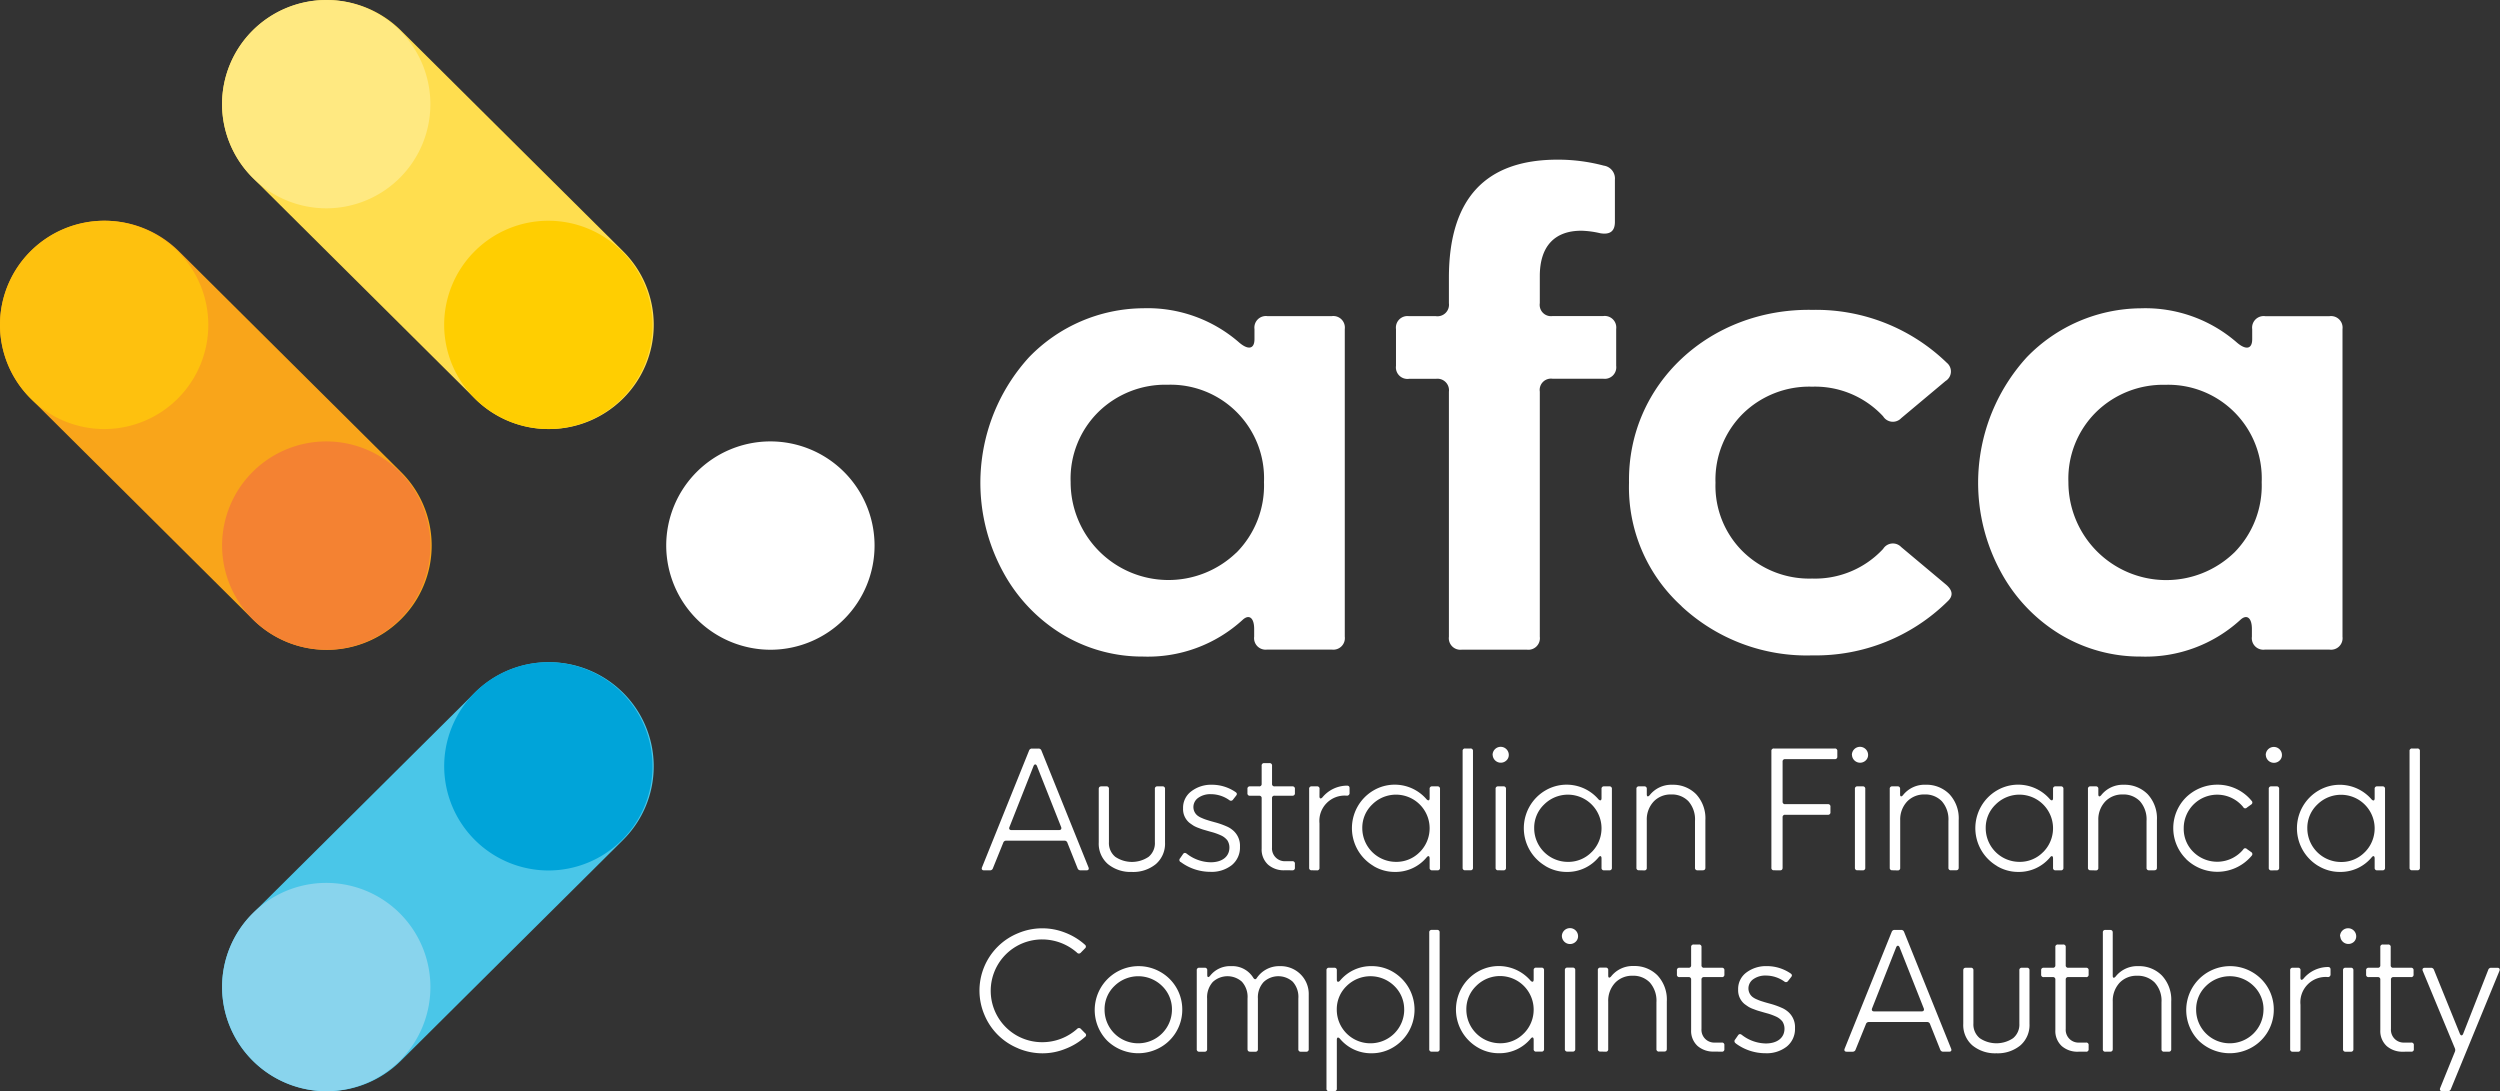
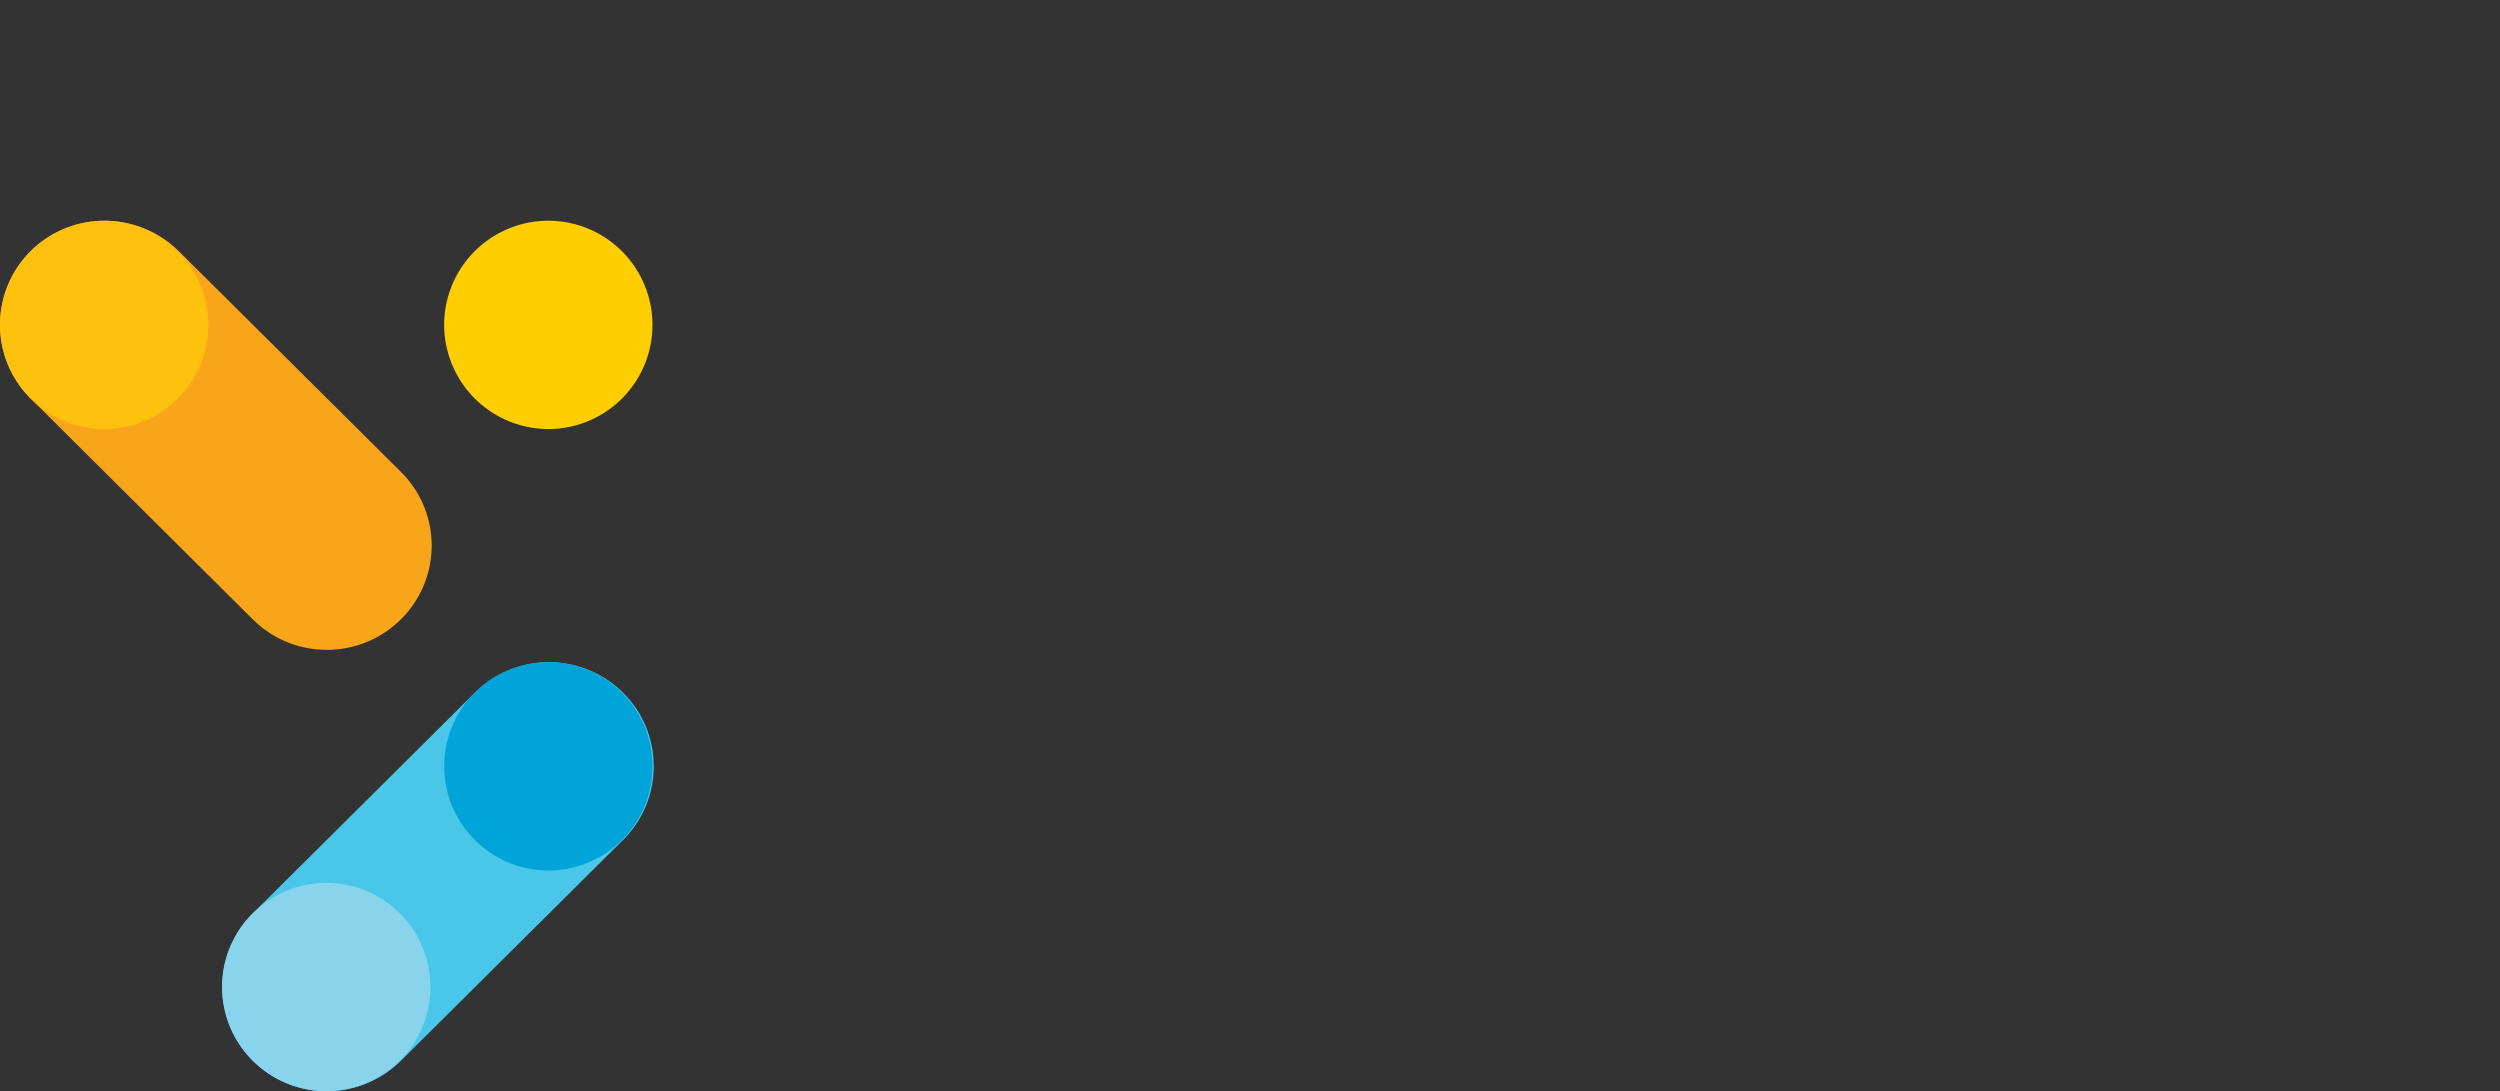
<svg xmlns="http://www.w3.org/2000/svg" width="177.17" height="77.33" viewBox="0 0 177.17 77.33">
  <rect x="0" y="0" width="177.17" height="77.33" fill="#333333" stroke="none" />
  <g id="logo-afca" transform="translate(0 0)">
-     <path id="Path_272154" data-name="Path 272154" d="M96.281,41.62a6.756,6.756,0,0,0,1.954-5,6.628,6.628,0,0,0-6.826-6.9,6.781,6.781,0,0,0-4.9,1.92,6.634,6.634,0,0,0-1.976,4.976,6.932,6.932,0,0,0,11.744,5M83.931,47.4a11.64,11.64,0,0,1-4.2-4.441,13.206,13.206,0,0,1,1.841-15.175A11.35,11.35,0,0,1,89.657,24.3a9.869,9.869,0,0,1,6.826,2.433c.628.536,1.078.469,1.078-.246v-.714a.817.817,0,0,1,.921-.915h4.558a.817.817,0,0,1,.921.915v21.8a.817.817,0,0,1-.921.915H98.459a.817.817,0,0,1-.92-.915V47.02c0-.781-.36-1.071-.831-.625a9.944,9.944,0,0,1-7.05,2.588A10.954,10.954,0,0,1,83.931,47.4m28.33,1.094a.818.818,0,0,1-.921-.916V30.216a.817.817,0,0,0-.921-.915h-1.909a.817.817,0,0,1-.92-.915V25.775a.817.817,0,0,1,.92-.915h1.909a.817.817,0,0,0,.921-.915V22.138q0-8.369,7.7-8.369a12.575,12.575,0,0,1,3.278.424.922.922,0,0,1,.786,1v2.991c0,.647-.337.915-1.033.8a6.583,6.583,0,0,0-1.348-.179c-1.863,0-2.941,1.071-2.941,3.213v1.92a.8.8,0,0,0,.9.915h3.592a.817.817,0,0,1,.921.915v2.611a.817.817,0,0,1-.921.915h-3.592a.8.8,0,0,0-.9.915V47.578a.817.817,0,0,1-.92.916Zm15.57-3.08a11.384,11.384,0,0,1-3.727-8.748c-.113-6.985,5.726-12.386,13-12.252a13.315,13.315,0,0,1,9.521,3.749.794.794,0,0,1-.09,1.294l-3.143,2.633a.811.811,0,0,1-1.28-.133,6.582,6.582,0,0,0-5.03-2.1,6.726,6.726,0,0,0-4.895,1.9,6.585,6.585,0,0,0-1.954,4.91,6.537,6.537,0,0,0,1.954,4.888,6.727,6.727,0,0,0,4.895,1.9,6.582,6.582,0,0,0,5.03-2.1.812.812,0,0,1,1.28-.134l3.143,2.634c.517.424.561.826.157,1.205A13.3,13.3,0,0,1,137.1,48.9a13.029,13.029,0,0,1-9.274-3.481m39.16-3.794a6.757,6.757,0,0,0,1.954-5,6.627,6.627,0,0,0-6.826-6.9,6.781,6.781,0,0,0-4.895,1.92,6.634,6.634,0,0,0-1.976,4.976,6.932,6.932,0,0,0,11.744,5M154.64,47.4a11.638,11.638,0,0,1-4.2-4.441,13.205,13.205,0,0,1,1.841-15.175,11.35,11.35,0,0,1,8.084-3.481,9.87,9.87,0,0,1,6.826,2.433c.628.536,1.077.469,1.077-.246v-.714a.818.818,0,0,1,.921-.915h4.558a.817.817,0,0,1,.92.915v21.8a.817.817,0,0,1-.92.915h-4.581a.817.817,0,0,1-.92-.915V47.02c0-.781-.36-1.071-.831-.625a9.945,9.945,0,0,1-7.05,2.588A10.953,10.953,0,0,1,154.64,47.4M63.3,48.5a7.382,7.382,0,1,0-7.427-7.381A7.4,7.4,0,0,0,63.3,48.5" transform="translate(-8.659 -2.454)" fill="#fff" fill-rule="evenodd" />
    <path id="Path_272155" data-name="Path 272155" d="M26.052,86.315A7.427,7.427,0,0,1,20.8,84.154a7.349,7.349,0,0,1,0-10.439L36.539,58.073a7.46,7.46,0,0,1,10.5,0,7.349,7.349,0,0,1,0,10.439L31.3,84.154a7.425,7.425,0,0,1-5.251,2.161" transform="translate(-2.886 -8.984)" fill="#4ac6e8" fill-rule="evenodd" />
    <g id="Group_39" data-name="Group 39" transform="translate(15.738 0)">
-       <path id="Path_272156" data-name="Path 272156" d="M23.43,30.514a7.427,7.427,0,0,1-5.252-2.162L2.439,12.71a7.35,7.35,0,0,1,0-10.439,7.46,7.46,0,0,1,10.5,0L28.681,17.913a7.35,7.35,0,0,1,0,10.439,7.427,7.427,0,0,1-5.252,2.162" transform="translate(-0.264 -0.109)" fill="#ffde4f" fill-rule="evenodd" />
-     </g>
+       </g>
    <path id="Path_272157" data-name="Path 272157" d="M23.165,49.3a7.428,7.428,0,0,1-5.252-2.162L2.175,31.491a7.35,7.35,0,0,1,0-10.439,7.46,7.46,0,0,1,10.5,0L28.417,36.694a7.35,7.35,0,0,1,0,10.438A7.428,7.428,0,0,1,23.165,49.3" transform="translate(0 -3.247)" fill="#f9a51a" fill-rule="evenodd" />
    <path id="Path_272158" data-name="Path 272158" d="M44.676,33.653a7.381,7.381,0,1,0-7.427-7.381,7.4,7.4,0,0,0,7.427,7.381" transform="translate(-5.772 -3.247)" fill="#ffce01" fill-rule="evenodd" />
-     <path id="Path_272159" data-name="Path 272159" d="M26.052,52.163a7.382,7.382,0,1,0-7.427-7.381,7.4,7.4,0,0,0,7.427,7.381" transform="translate(-2.886 -6.116)" fill="#f48232" fill-rule="evenodd" />
    <g id="Group_40" data-name="Group 40" transform="translate(15.738 0)">
-       <path id="Path_272160" data-name="Path 272160" d="M7.691,14.872A7.381,7.381,0,1,0,.264,7.491a7.4,7.4,0,0,0,7.427,7.381" transform="translate(-0.264 -0.109)" fill="#ffe981" fill-rule="evenodd" />
-     </g>
+       </g>
    <path id="Path_272161" data-name="Path 272161" d="M7.427,33.653A7.381,7.381,0,1,0,0,26.272a7.4,7.4,0,0,0,7.427,7.381" transform="translate(0 -3.247)" fill="#fec10e" fill-rule="evenodd" />
    <path id="Path_272162" data-name="Path 272162" d="M44.677,70.673a7.381,7.381,0,1,0-7.426-7.381,7.4,7.4,0,0,0,7.426,7.381" transform="translate(-5.772 -8.984)" fill="#00a4d9" fill-rule="evenodd" />
    <path id="Path_272163" data-name="Path 272163" d="M26.052,89.184a7.381,7.381,0,1,0-7.426-7.38,7.4,7.4,0,0,0,7.426,7.38" transform="translate(-2.886 -11.853)" fill="#89d4ed" fill-rule="evenodd" />
-     <path id="Path_272164" data-name="Path 272164" d="M87.78,68.913c.141,0,.2-.085.153-.214L86.22,64.373c-.062-.151-.181-.151-.243,0L84.269,68.7c-.051.129.011.214.147.214Zm-5.314,2.854c-.136,0-.193-.084-.141-.214l3.335-8.276a.21.21,0,0,1,.215-.14h.446a.209.209,0,0,1,.215.14l3.335,8.276c.051.129,0,.214-.141.214h-.419a.216.216,0,0,1-.215-.152l-.718-1.8a.212.212,0,0,0-.215-.152H84.043a.213.213,0,0,0-.215.152l-.729,1.8a.212.212,0,0,1-.215.152Zm10.482.112a2.527,2.527,0,0,1-1.7-.556,1.909,1.909,0,0,1-.65-1.534V66c0-.124.062-.185.192-.185h.34A.164.164,0,0,1,91.32,66v3.77a1.256,1.256,0,0,0,.452,1.04,2.112,2.112,0,0,0,2.357,0,1.25,1.25,0,0,0,.447-1.04V66a.164.164,0,0,1,.187-.185h.345a.164.164,0,0,1,.187.185V69.79a1.908,1.908,0,0,1-.65,1.534,2.527,2.527,0,0,1-1.7.556m3.455-.7a.168.168,0,0,1-.04-.264l.209-.3c.068-.1.158-.112.266-.028a2.83,2.83,0,0,0,1.7.607c.808,0,1.323-.4,1.323-1.045a.94.94,0,0,0-.147-.511,1.226,1.226,0,0,0-.4-.326,4.56,4.56,0,0,0-.565-.22c-.074-.022-.181-.05-.322-.09-.176-.05-.305-.09-.385-.112s-.2-.062-.356-.124a2.1,2.1,0,0,1-.362-.163c-.08-.051-.176-.118-.289-.2a1.257,1.257,0,0,1-.458-1.034,1.445,1.445,0,0,1,.588-1.208A2.3,2.3,0,0,1,98.6,65.7a2.968,2.968,0,0,1,1.691.517c.107.073.124.157.045.253l-.22.281a.177.177,0,0,1-.266.039,2.254,2.254,0,0,0-1.306-.421,1.466,1.466,0,0,0-.887.253.8.8,0,0,0-.351.675.779.779,0,0,0,.277.578,1.278,1.278,0,0,0,.328.186,2.728,2.728,0,0,0,.373.14c.1.034.249.078.435.129l.1.028a5.509,5.509,0,0,1,.837.292,1.622,1.622,0,0,1,.385.225,1.425,1.425,0,0,1,.565,1.219,1.605,1.605,0,0,1-.576,1.3,2.3,2.3,0,0,1-1.521.478,3.523,3.523,0,0,1-2.108-.7m7.371.59a1.688,1.688,0,0,1-1.176-.4,1.448,1.448,0,0,1-.453-1.135V66.665a.164.164,0,0,0-.187-.185h-.633a.164.164,0,0,1-.187-.185V66a.164.164,0,0,1,.187-.185h.633a.165.165,0,0,0,.187-.186v-1.27a.166.166,0,0,1,.187-.191h.362a.166.166,0,0,1,.187.191v1.27a.165.165,0,0,0,.187.186h1.25A.164.164,0,0,1,104.5,66v.292a.164.164,0,0,1-.186.185h-1.25a.164.164,0,0,0-.187.185v3.484a.907.907,0,0,0,.972.972h.464a.166.166,0,0,1,.186.191v.27a.164.164,0,0,1-.186.185Zm1.924,0a.164.164,0,0,1-.187-.185V66a.164.164,0,0,1,.187-.185h.362a.164.164,0,0,1,.187.185l-.005.522c0,.163.09.2.209.073a2.274,2.274,0,0,1,1.724-.831c.13-.005.2.051.2.18v.331a.18.18,0,0,1-.187.2,1.792,1.792,0,0,0-1.945,1.961v3.147a.164.164,0,0,1-.186.185Zm7.655-1.293a2.383,2.383,0,0,0-3.376-3.366,2.275,2.275,0,0,0-.7,1.68,2.388,2.388,0,0,0,2.386,2.382,2.3,2.3,0,0,0,1.691-.7m-3.285.989a3.111,3.111,0,0,1-1.114-4.225,3.085,3.085,0,0,1,1.114-1.124,2.972,2.972,0,0,1,3.765.629c.119.118.215.09.215-.084V66a.164.164,0,0,1,.187-.185h.362a.164.164,0,0,1,.187.185v5.58a.164.164,0,0,1-.187.185h-.362a.164.164,0,0,1-.187-.185v-.657c0-.163-.079-.214-.186-.107a2.861,2.861,0,0,1-2.29,1.062,2.9,2.9,0,0,1-1.5-.416m6.5.3a.164.164,0,0,1-.186-.185v-8.26a.164.164,0,0,1,.186-.185h.362a.164.164,0,0,1,.186.185v8.26a.164.164,0,0,1-.186.185Zm2.338,0a.164.164,0,0,1-.187-.185V66a.164.164,0,0,1,.187-.185h.362a.164.164,0,0,1,.187.185v5.58a.164.164,0,0,1-.187.185Zm-.4-8.175a.574.574,0,0,1,1.148,0,.527.527,0,0,1-.17.393A.576.576,0,0,1,118.515,63.592Zm7.024,6.883a2.383,2.383,0,0,0-3.376-3.366,2.275,2.275,0,0,0-.7,1.68,2.388,2.388,0,0,0,2.386,2.382,2.3,2.3,0,0,0,1.691-.7m-3.285.989a3.111,3.111,0,0,1-1.114-4.225,3.084,3.084,0,0,1,1.114-1.124,2.971,2.971,0,0,1,3.765.629c.119.118.215.09.215-.084V66a.164.164,0,0,1,.187-.185h.362a.164.164,0,0,1,.186.185v5.58a.164.164,0,0,1-.186.185h-.362a.164.164,0,0,1-.187-.185v-.657c0-.163-.079-.214-.186-.107a2.861,2.861,0,0,1-2.29,1.062,2.9,2.9,0,0,1-1.5-.416m6.636.3a.164.164,0,0,1-.187-.185V66a.164.164,0,0,1,.187-.185h.362a.164.164,0,0,1,.186.185v.382c0,.164.085.191.2.062a1.951,1.951,0,0,1,1.611-.742,2.283,2.283,0,0,1,1.679.663,2.509,2.509,0,0,1,.662,1.848v3.366c0,.124-.062.185-.193.185h-.356a.165.165,0,0,1-.187-.185V68.267a1.946,1.946,0,0,0-.469-1.4,1.623,1.623,0,0,0-1.221-.478,1.659,1.659,0,0,0-1.227.489,1.861,1.861,0,0,0-.5,1.348v3.36a.164.164,0,0,1-.186.185Zm9.564,0a.164.164,0,0,1-.186-.185v-8.26a.164.164,0,0,1,.186-.185h4.3a.164.164,0,0,1,.186.185V63.7a.164.164,0,0,1-.186.185h-3.506a.165.165,0,0,0-.186.185v2.82a.165.165,0,0,0,.186.186h3.019a.166.166,0,0,1,.186.191v.371a.166.166,0,0,1-.186.191h-3.019a.165.165,0,0,0-.186.186v3.568c0,.124-.062.185-.192.185Zm5.919,0a.164.164,0,0,1-.186-.185V66a.164.164,0,0,1,.186-.185h.362a.164.164,0,0,1,.186.185v5.58a.164.164,0,0,1-.186.185Zm-.4-8.175a.574.574,0,0,1,1.148,0,.527.527,0,0,1-.169.393A.576.576,0,0,1,143.978,63.592Zm2.868,8.175a.164.164,0,0,1-.186-.185V66a.164.164,0,0,1,.186-.185h.362a.164.164,0,0,1,.186.185v.382c0,.164.085.191.2.062A1.951,1.951,0,0,1,149.2,65.7a2.283,2.283,0,0,1,1.679.663,2.509,2.509,0,0,1,.662,1.848v3.366c0,.124-.062.185-.192.185H151a.164.164,0,0,1-.187-.185V68.267a1.946,1.946,0,0,0-.469-1.4,1.623,1.623,0,0,0-1.221-.478,1.66,1.66,0,0,0-1.227.489,1.862,1.862,0,0,0-.5,1.348v3.36a.164.164,0,0,1-.186.185Zm10.691-1.293a2.383,2.383,0,0,0-3.375-3.366,2.275,2.275,0,0,0-.7,1.68,2.388,2.388,0,0,0,2.385,2.382,2.293,2.293,0,0,0,1.69-.7m-3.284.989a3.11,3.11,0,0,1-1.114-4.225,3.084,3.084,0,0,1,1.114-1.124,2.971,2.971,0,0,1,3.765.629c.119.118.215.09.215-.084V66a.164.164,0,0,1,.187-.185h.362a.164.164,0,0,1,.186.185v5.58a.164.164,0,0,1-.186.185h-.362a.164.164,0,0,1-.187-.185v-.657c0-.163-.079-.214-.186-.107a2.861,2.861,0,0,1-2.29,1.062,2.9,2.9,0,0,1-1.5-.416m6.637.3a.164.164,0,0,1-.187-.185V66a.164.164,0,0,1,.187-.185h.362a.164.164,0,0,1,.187.185v.382c0,.164.085.191.2.062a1.951,1.951,0,0,1,1.611-.742,2.283,2.283,0,0,1,1.679.663,2.509,2.509,0,0,1,.662,1.848v3.366c0,.124-.062.185-.193.185h-.356a.164.164,0,0,1-.187-.185V68.267a1.944,1.944,0,0,0-.469-1.4,1.622,1.622,0,0,0-1.221-.478,1.66,1.66,0,0,0-1.227.489,1.861,1.861,0,0,0-.5,1.348v3.36a.164.164,0,0,1-.187.185Zm6.769-.8a3.08,3.08,0,0,1,0-4.372,3.168,3.168,0,0,1,2.211-.894A3.123,3.123,0,0,1,172.3,66.84a.164.164,0,0,1-.034.264l-.3.214a.156.156,0,0,1-.261-.034,2.373,2.373,0,0,0-4.217,1.506,2.28,2.28,0,0,0,.69,1.68,2.4,2.4,0,0,0,3.527-.18.156.156,0,0,1,.261-.034l.3.214a.164.164,0,0,1,.045.253,3.171,3.171,0,0,1-4.653.247m6.043.8a.164.164,0,0,1-.186-.185V66a.164.164,0,0,1,.186-.185h.362a.164.164,0,0,1,.187.185v5.58a.164.164,0,0,1-.187.185Zm-.4-8.175a.574.574,0,0,1,1.148,0,.527.527,0,0,1-.17.393A.576.576,0,0,1,173.306,63.592Zm7.022,6.883a2.383,2.383,0,0,0-3.376-3.366,2.275,2.275,0,0,0-.7,1.68,2.388,2.388,0,0,0,2.386,2.382,2.3,2.3,0,0,0,1.691-.7m-3.285.989a3.11,3.11,0,0,1-1.114-4.225,3.083,3.083,0,0,1,1.114-1.124,2.971,2.971,0,0,1,3.765.629c.119.118.215.09.215-.084V66a.164.164,0,0,1,.187-.185h.362a.164.164,0,0,1,.186.185v5.58a.164.164,0,0,1-.186.185h-.362a.164.164,0,0,1-.187-.185v-.657c0-.163-.079-.214-.187-.107a2.861,2.861,0,0,1-2.29,1.062,2.9,2.9,0,0,1-1.5-.416m6.636.3a.164.164,0,0,1-.186-.185v-8.26a.164.164,0,0,1,.186-.185h.362a.164.164,0,0,1,.186.185v8.26a.164.164,0,0,1-.186.185Zm-98.8,12.615a4.364,4.364,0,0,1-2.375-2.354,4.389,4.389,0,0,1,2.375-5.8,4.416,4.416,0,0,1,3.341-.04,4.529,4.529,0,0,1,1.4.854.163.163,0,0,1,0,.264l-.294.3a.172.172,0,0,1-.266,0,3.741,3.741,0,0,0-2.448-.938,3.653,3.653,0,0,0-1.843.483,3.644,3.644,0,0,0,0,6.316,3.653,3.653,0,0,0,1.843.483A3.691,3.691,0,0,0,89.068,83a.176.176,0,0,1,.266.006l.294.3a.157.157,0,0,1,0,.264,4.5,4.5,0,0,1-1.4.848,4.309,4.309,0,0,1-1.605.315,4.447,4.447,0,0,1-1.736-.349m10.9-2.742a2.294,2.294,0,0,0-.7-1.68,2.407,2.407,0,0,0-3.376,0,2.275,2.275,0,0,0-.7,1.68A2.376,2.376,0,0,0,93.4,84.023a2.389,2.389,0,0,0,2.386-2.382m-4.6,2.186a3.11,3.11,0,0,1,3.782-4.86,3.05,3.05,0,0,1,1.549,2.674,3.063,3.063,0,0,1-1.905,2.843,3.162,3.162,0,0,1-3.426-.657m6.545.792a.164.164,0,0,1-.187-.185v-5.58a.164.164,0,0,1,.187-.185H98.1a.164.164,0,0,1,.187.185v.326c0,.174.085.2.2.062a1.79,1.79,0,0,1,1.492-.686,1.739,1.739,0,0,1,1.583.843c.085.107.158.112.231.006a1.907,1.907,0,0,1,1.639-.849,1.994,1.994,0,0,1,1.47.579,1.963,1.963,0,0,1,.577,1.445v3.854a.164.164,0,0,1-.187.185h-.362a.164.164,0,0,1-.187-.185V80.849a1.6,1.6,0,0,0-.4-1.191,1.526,1.526,0,0,0-2.058.022,1.6,1.6,0,0,0-.408,1.174v3.58a.164.164,0,0,1-.187.185h-.356c-.13,0-.192-.062-.192-.185V80.849a1.6,1.6,0,0,0-.4-1.191,1.534,1.534,0,0,0-2.064.022,1.625,1.625,0,0,0-.4,1.174v3.58a.165.165,0,0,1-.187.185Zm14.512-2.978a2.293,2.293,0,0,0-.7-1.68,2.407,2.407,0,0,0-3.376,0,2.276,2.276,0,0,0-.7,1.68,2.376,2.376,0,0,0,2.386,2.382A2.388,2.388,0,0,0,112.246,81.641Zm-5.32,5.776a.166.166,0,0,1-.186-.191V78.854a.164.164,0,0,1,.186-.185h.362a.164.164,0,0,1,.186.185v.657c0,.174.1.2.215.084a2.859,2.859,0,0,1,2.262-1.04,2.927,2.927,0,0,1,1.509.411,3.112,3.112,0,0,1,1.108,1.124,3.121,3.121,0,0,1,0,3.1,3.071,3.071,0,0,1-1.108,1.124,2.936,2.936,0,0,1-1.509.416,2.872,2.872,0,0,1-2.262-1.034c-.119-.129-.215-.1-.215.079v3.45a.166.166,0,0,1-.186.191Zm7.284-2.8a.164.164,0,0,1-.187-.185v-8.26a.164.164,0,0,1,.187-.185h.362a.164.164,0,0,1,.187.185v8.26a.164.164,0,0,1-.187.185Zm6.517-1.293a2.383,2.383,0,0,0-3.375-3.366,2.276,2.276,0,0,0-.7,1.68,2.388,2.388,0,0,0,2.386,2.382,2.3,2.3,0,0,0,1.69-.7m-3.285.989a3.111,3.111,0,0,1-1.114-4.225,3.086,3.086,0,0,1,1.114-1.124,2.972,2.972,0,0,1,3.765.629c.119.118.215.09.215-.084v-.657a.164.164,0,0,1,.187-.185h.362a.164.164,0,0,1,.186.185v5.58a.165.165,0,0,1-.186.185h-.362a.164.164,0,0,1-.187-.185v-.657c0-.163-.079-.214-.187-.107a2.86,2.86,0,0,1-2.29,1.062,2.9,2.9,0,0,1-1.5-.416m6.375.3a.164.164,0,0,1-.186-.185v-5.58a.164.164,0,0,1,.186-.185h.362a.164.164,0,0,1,.186.185v5.58a.164.164,0,0,1-.186.185Zm-.4-8.175a.574.574,0,0,1,1.148,0,.526.526,0,0,1-.17.393A.576.576,0,0,1,123.421,76.444Zm2.737,8.175a.164.164,0,0,1-.187-.185v-5.58a.164.164,0,0,1,.187-.185h.362a.164.164,0,0,1,.187.185v.382c0,.163.085.191.2.062a1.951,1.951,0,0,1,1.611-.742,2.281,2.281,0,0,1,1.679.663,2.508,2.508,0,0,1,.662,1.848v3.366c0,.123-.062.185-.193.185h-.356a.165.165,0,0,1-.187-.185V81.119a1.947,1.947,0,0,0-.469-1.405,1.623,1.623,0,0,0-1.221-.478,1.659,1.659,0,0,0-1.227.489,1.862,1.862,0,0,0-.5,1.348v3.36a.164.164,0,0,1-.187.185Zm8.053,0a1.688,1.688,0,0,1-1.176-.4,1.447,1.447,0,0,1-.453-1.135V79.517a.164.164,0,0,0-.187-.185h-.633a.164.164,0,0,1-.187-.185v-.292a.164.164,0,0,1,.187-.185h.633a.165.165,0,0,0,.187-.186v-1.27a.166.166,0,0,1,.186-.191h.362a.166.166,0,0,1,.187.191v1.27a.165.165,0,0,0,.187.186h1.25a.164.164,0,0,1,.186.185v.292a.164.164,0,0,1-.186.185H133.5a.164.164,0,0,0-.187.185V83a.907.907,0,0,0,.972.972h.464a.166.166,0,0,1,.186.191v.27a.164.164,0,0,1-.186.185Zm1.529-.59a.169.169,0,0,1-.04-.264l.209-.3c.068-.1.158-.112.266-.028a2.828,2.828,0,0,0,1.7.607c.808,0,1.323-.4,1.323-1.045a.943.943,0,0,0-.147-.511,1.228,1.228,0,0,0-.4-.325,4.56,4.56,0,0,0-.565-.22c-.074-.022-.181-.05-.322-.09l-.385-.112c-.079-.022-.2-.062-.356-.124a2.07,2.07,0,0,1-.362-.163c-.08-.051-.176-.118-.289-.2a1.258,1.258,0,0,1-.458-1.034,1.444,1.444,0,0,1,.588-1.208,2.307,2.307,0,0,1,1.436-.449,2.968,2.968,0,0,1,1.691.517c.107.073.124.157.045.253l-.221.281a.176.176,0,0,1-.266.039,2.257,2.257,0,0,0-1.306-.421,1.466,1.466,0,0,0-.887.253.8.8,0,0,0-.351.674.782.782,0,0,0,.277.579,1.306,1.306,0,0,0,.328.186,2.712,2.712,0,0,0,.373.14c.1.034.249.078.435.129.045.011.079.022.1.028a5.467,5.467,0,0,1,.837.293,1.632,1.632,0,0,1,.385.225,1.426,1.426,0,0,1,.565,1.219,1.6,1.6,0,0,1-.576,1.3,2.3,2.3,0,0,1-1.521.478,3.522,3.522,0,0,1-2.108-.7m13.177-2.264c.141,0,.2-.085.153-.214l-1.713-4.327c-.063-.151-.181-.151-.243,0l-1.707,4.327c-.051.129.011.214.147.214ZM143.6,84.619c-.136,0-.193-.084-.142-.214l3.335-8.277a.209.209,0,0,1,.215-.14h.447a.21.21,0,0,1,.215.14l3.335,8.277c.051.129,0,.214-.141.214h-.419a.217.217,0,0,1-.215-.152l-.718-1.8a.212.212,0,0,0-.215-.152H145.18a.213.213,0,0,0-.215.152l-.729,1.8a.212.212,0,0,1-.215.152Zm10.615.112a2.526,2.526,0,0,1-1.7-.556,1.907,1.907,0,0,1-.65-1.534V78.854c0-.124.062-.185.192-.185h.34a.164.164,0,0,1,.187.185v3.77a1.255,1.255,0,0,0,.452,1.039,2.112,2.112,0,0,0,2.357,0,1.25,1.25,0,0,0,.447-1.039v-3.77a.164.164,0,0,1,.186-.185h.345a.165.165,0,0,1,.187.185v3.787a1.907,1.907,0,0,1-.65,1.534,2.526,2.526,0,0,1-1.7.556m5.811-.112a1.689,1.689,0,0,1-1.176-.4,1.448,1.448,0,0,1-.452-1.135V79.517a.164.164,0,0,0-.187-.185h-.633a.164.164,0,0,1-.187-.185v-.292a.164.164,0,0,1,.187-.185h.633a.165.165,0,0,0,.187-.186v-1.27a.166.166,0,0,1,.186-.191h.362a.166.166,0,0,1,.187.191v1.27a.165.165,0,0,0,.187.186h1.249a.164.164,0,0,1,.187.185v.292a.164.164,0,0,1-.187.185h-1.249a.164.164,0,0,0-.187.185V83a.907.907,0,0,0,.972.972h.464a.166.166,0,0,1,.187.191v.27a.164.164,0,0,1-.187.185Zm1.924,0a.164.164,0,0,1-.186-.185v-8.26a.164.164,0,0,1,.186-.185h.322c.13,0,.192.062.192.185v3.062c0,.163.085.191.2.062a1.953,1.953,0,0,1,1.611-.742,2.26,2.26,0,0,1,1.673.663,2.51,2.51,0,0,1,.662,1.848v3.366a.165.165,0,0,1-.187.185h-.317a.164.164,0,0,1-.186-.185V81.119a1.905,1.905,0,0,0-.486-1.405,1.693,1.693,0,0,0-1.243-.478,1.662,1.662,0,0,0-1.233.489,1.878,1.878,0,0,0-.492,1.348v3.36c0,.123-.063.185-.192.185Zm11.2-2.978a2.294,2.294,0,0,0-.7-1.68,2.406,2.406,0,0,0-3.375,0,2.276,2.276,0,0,0-.7,1.68,2.377,2.377,0,0,0,2.386,2.382,2.389,2.389,0,0,0,2.386-2.382m-4.6,2.186a3.11,3.11,0,0,1,3.782-4.86,3.051,3.051,0,0,1,1.549,2.674,3.064,3.064,0,0,1-1.905,2.843,3.162,3.162,0,0,1-3.426-.657m6.677.792a.164.164,0,0,1-.186-.185v-5.58a.164.164,0,0,1,.186-.185h.362a.164.164,0,0,1,.186.185l-.005.522c0,.163.09.2.209.073a2.275,2.275,0,0,1,1.724-.832c.13-.005.2.051.2.18v.332a.18.18,0,0,1-.186.2,1.792,1.792,0,0,0-1.945,1.961v3.147a.165.165,0,0,1-.186.185Zm3.747,0a.164.164,0,0,1-.186-.185v-5.58a.164.164,0,0,1,.186-.185h.362a.164.164,0,0,1,.186.185v5.58a.164.164,0,0,1-.186.185Zm-.4-8.175a.574.574,0,0,1,1.148,0,.526.526,0,0,1-.17.393A.576.576,0,0,1,178.583,76.444Zm4.484,8.175a1.689,1.689,0,0,1-1.176-.4,1.448,1.448,0,0,1-.452-1.135V79.517a.164.164,0,0,0-.186-.185h-.633a.164.164,0,0,1-.187-.185v-.292a.164.164,0,0,1,.187-.185h.633a.165.165,0,0,0,.186-.186v-1.27a.166.166,0,0,1,.187-.191h.362a.166.166,0,0,1,.187.191v1.27a.165.165,0,0,0,.186.186h1.249a.164.164,0,0,1,.186.185v.292a.164.164,0,0,1-.186.185H182.36a.164.164,0,0,0-.186.185V83a.907.907,0,0,0,.972.972h.464a.166.166,0,0,1,.186.191v.27a.164.164,0,0,1-.186.185Zm2.764,2.8c-.141,0-.2-.09-.153-.219l1.046-2.579a.305.305,0,0,0,0-.242l-2.278-5.489c-.051-.129.011-.219.153-.219h.424a.219.219,0,0,1,.22.152l1.831,4.517c.068.169.186.158.243-.005l1.769-4.512a.212.212,0,0,1,.215-.152h.435c.136,0,.2.09.147.219l-3.443,8.378a.227.227,0,0,1-.215.152Z" transform="translate(-12.732 -10.087)" fill="#fff" fill-rule="evenodd" />
  </g>
</svg>